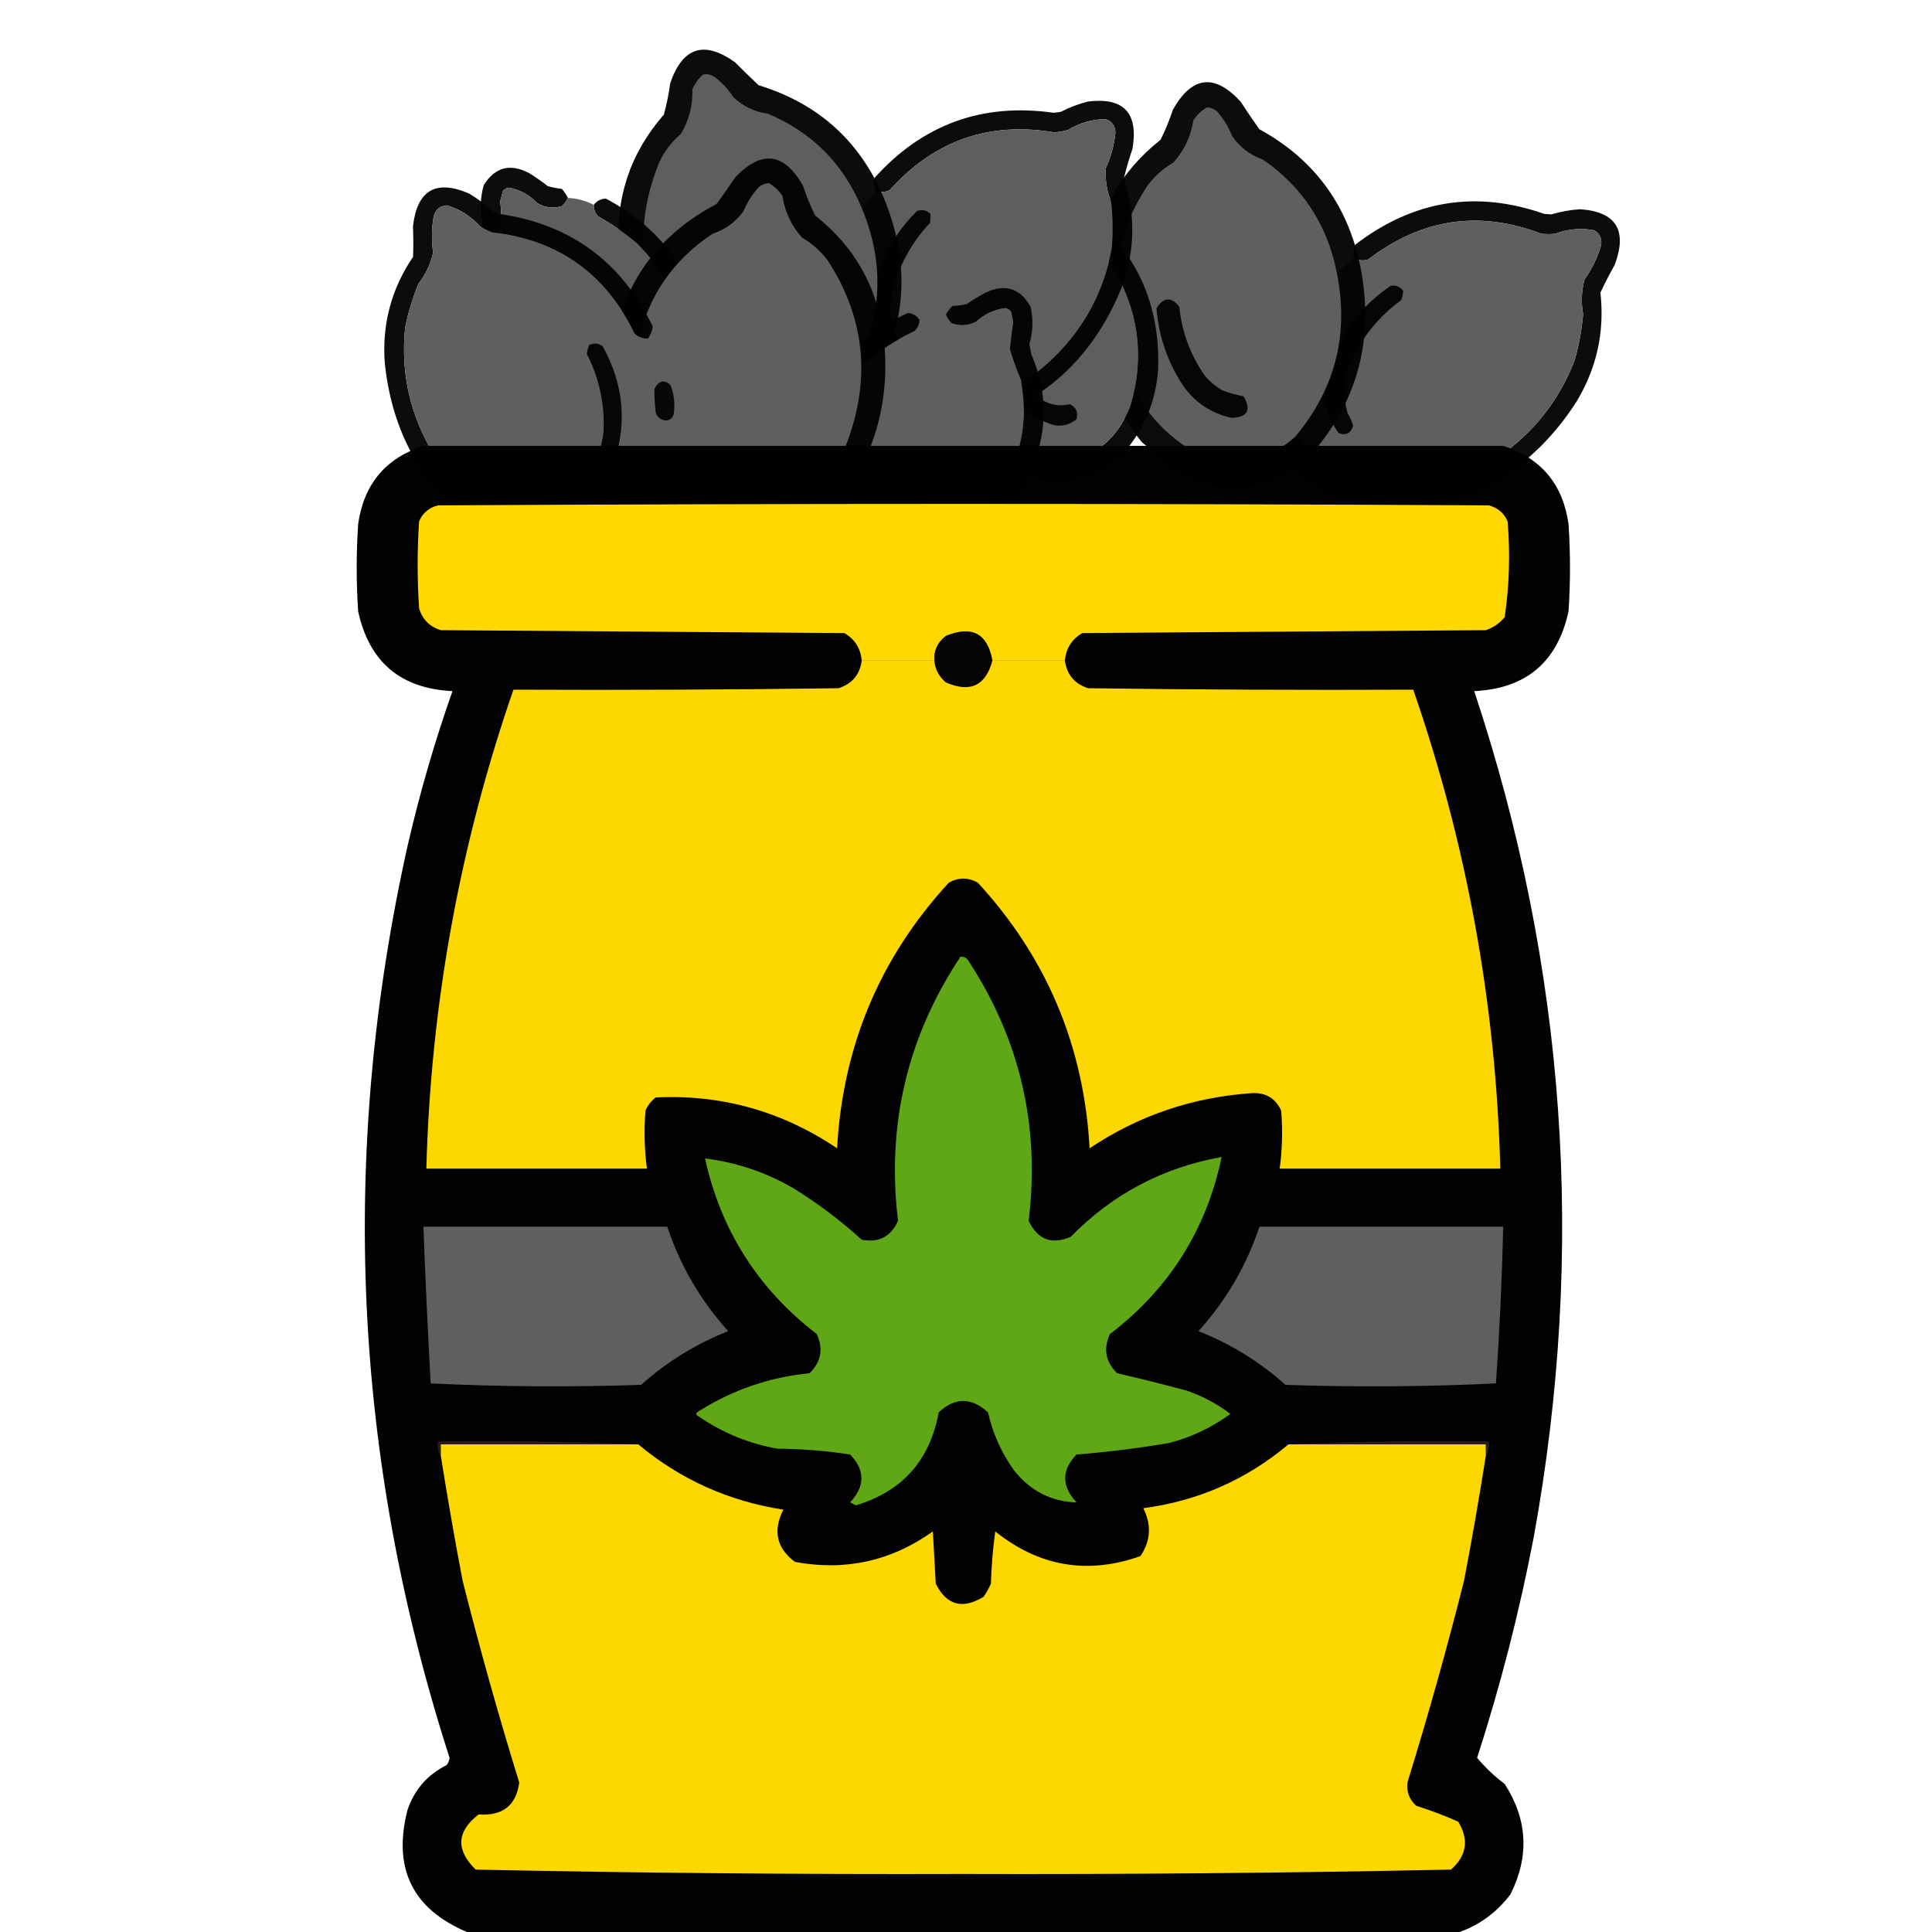
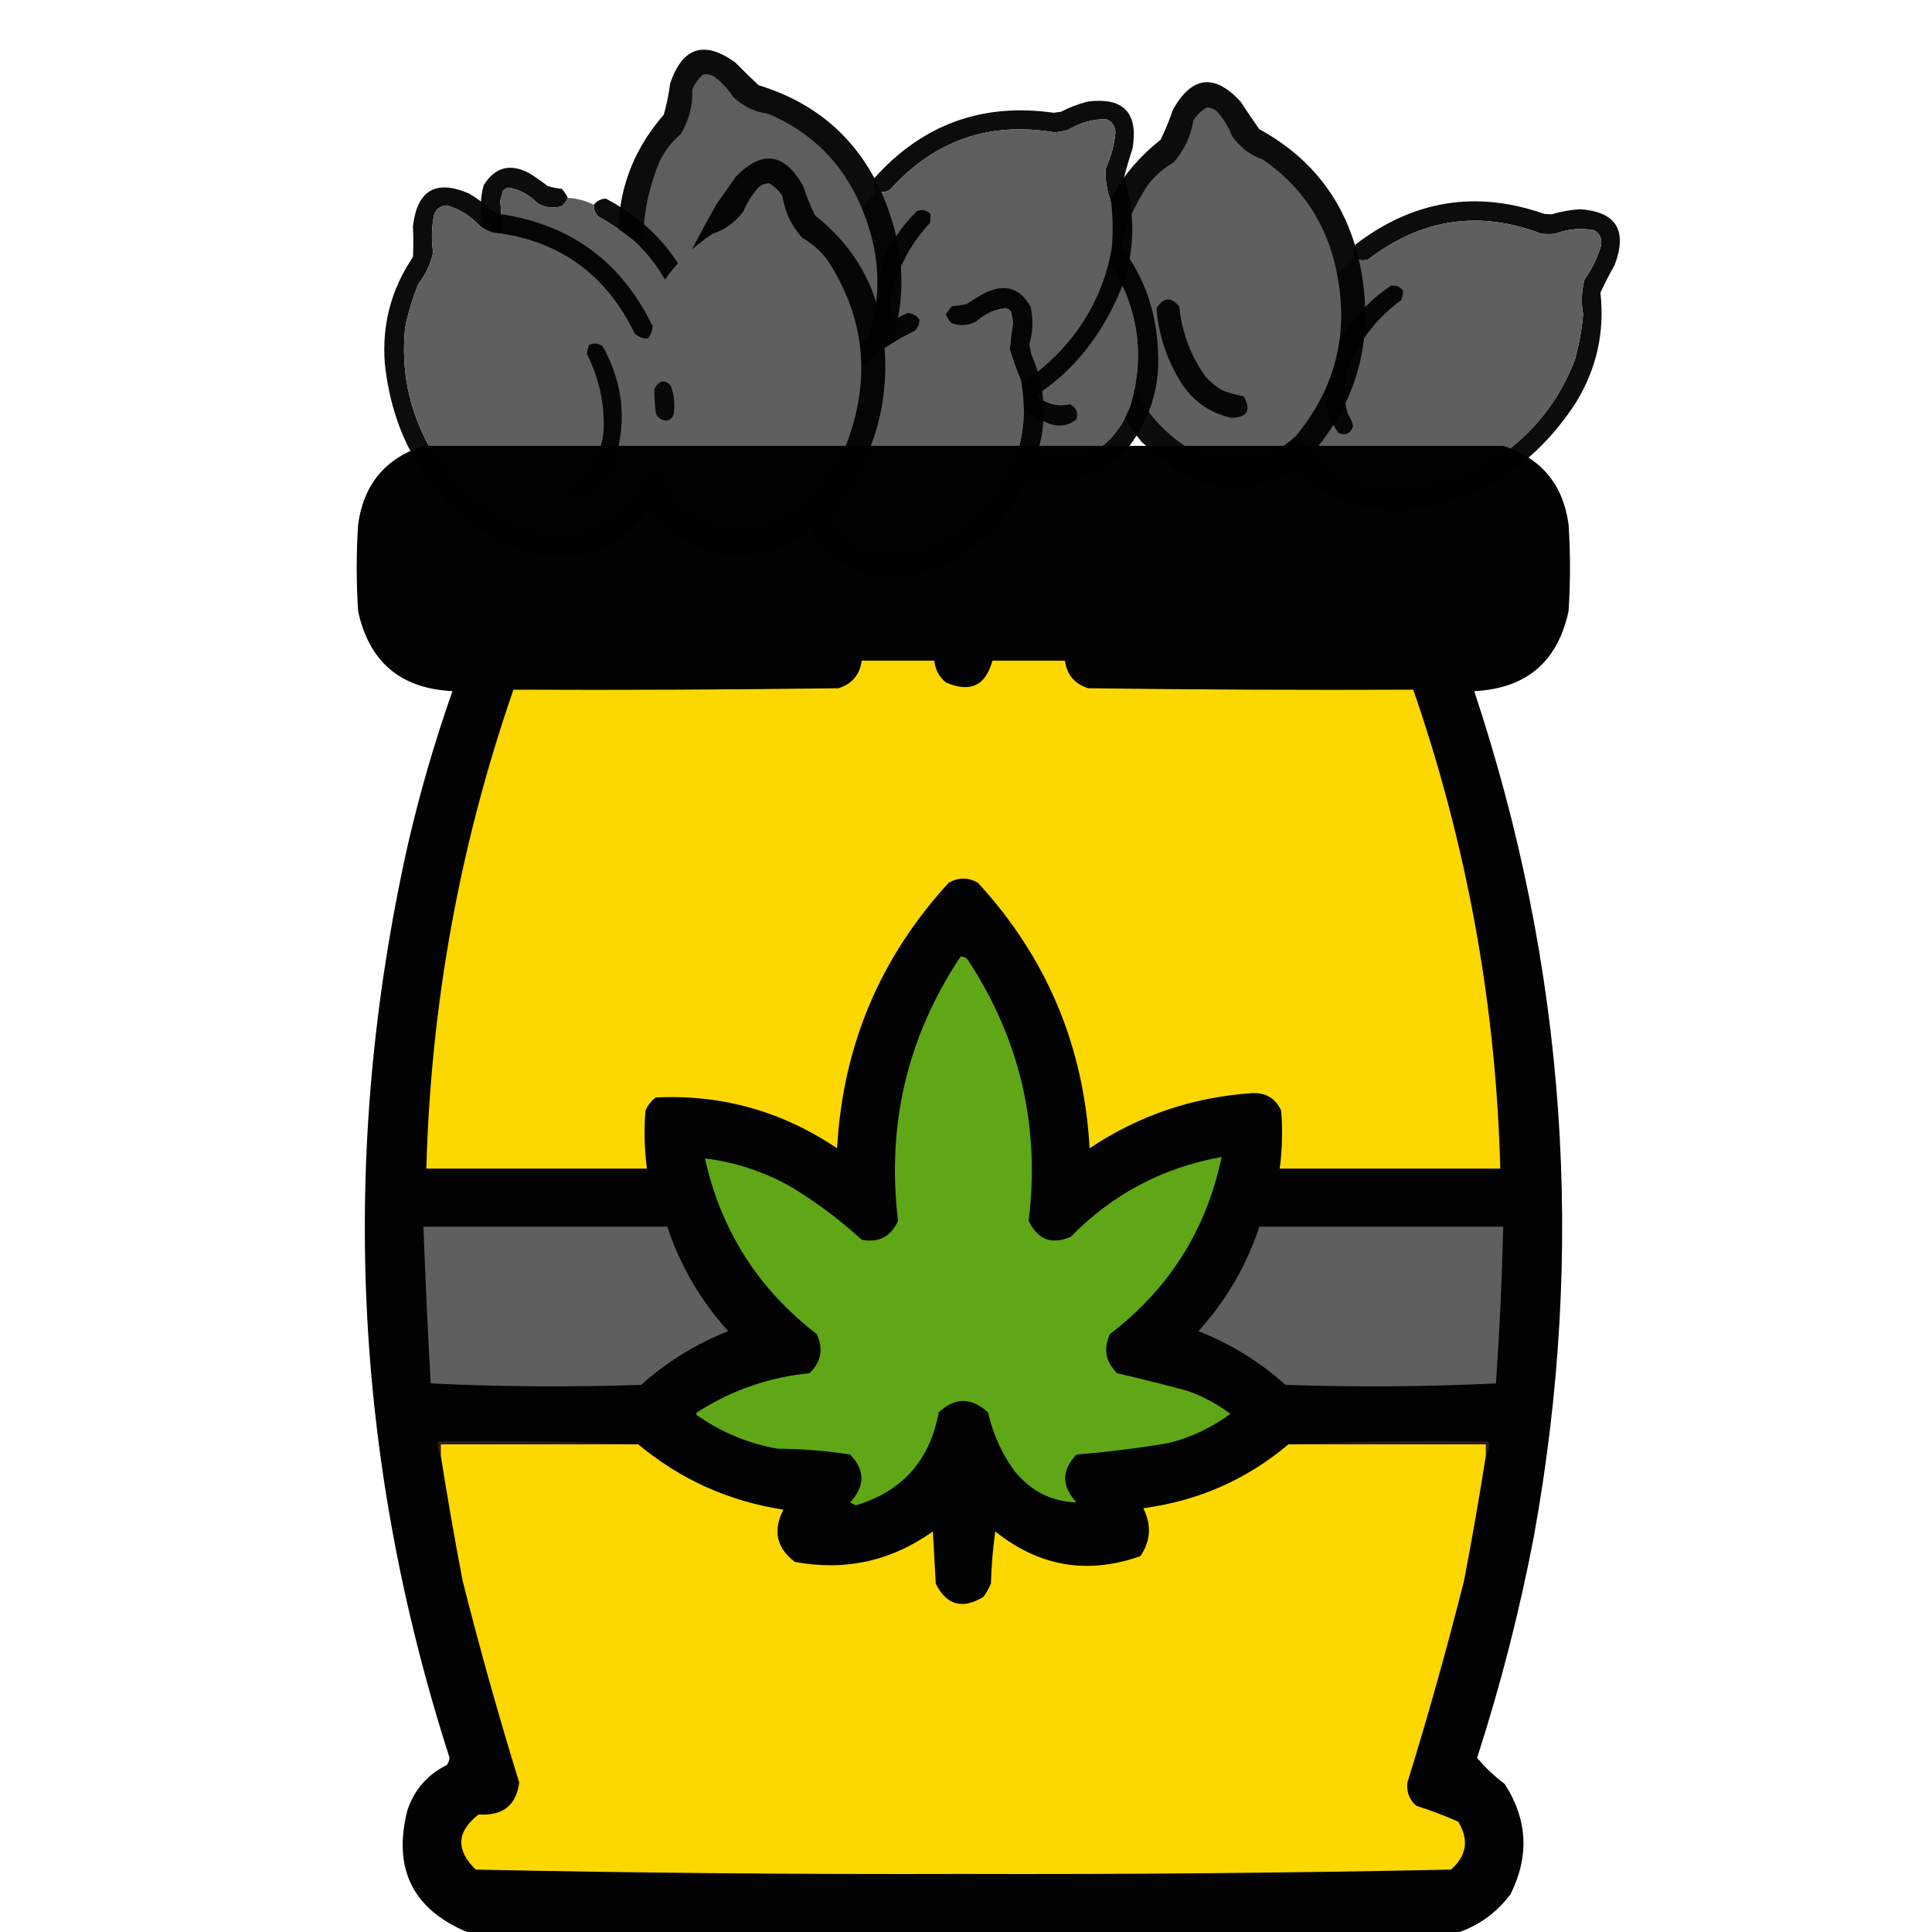
<svg xmlns="http://www.w3.org/2000/svg" width="40" height="40" viewBox="0 0 40 40" fill="none">
  <path opacity="0.956" fill-rule="evenodd" clip-rule="evenodd" d="M28.811 10.574C28.543 10.533 28.275 10.492 28.007 10.452C26.817 10.021 26.265 9.159 26.349 7.866C26.38 7.751 26.453 7.692 26.569 7.69C26.663 7.709 26.723 7.765 26.749 7.857C26.656 8.979 27.132 9.717 28.176 10.072C29.201 10.264 30.147 10.063 31.014 9.468C31.747 8.966 32.277 8.297 32.602 7.459C32.69 7.147 32.749 6.83 32.777 6.507C32.733 6.265 32.743 6.024 32.806 5.785C32.959 5.57 33.073 5.336 33.149 5.082C33.171 4.942 33.123 4.837 33.005 4.767C32.732 4.716 32.463 4.74 32.198 4.84C32.102 4.85 32.006 4.849 31.91 4.839C30.627 4.348 29.433 4.525 28.328 5.371C28.225 5.405 28.126 5.394 28.031 5.34C28.016 5.247 28.026 5.156 28.06 5.065C29.26 4.145 30.564 3.933 31.974 4.429C32.024 4.432 32.074 4.435 32.123 4.438C32.317 4.38 32.515 4.344 32.716 4.332C33.462 4.384 33.7 4.77 33.429 5.488C33.323 5.675 33.225 5.865 33.135 6.059C33.226 6.872 33.058 7.629 32.631 8.33C31.721 9.732 30.447 10.48 28.811 10.574Z" fill="#020202" />
  <path opacity="0.999" fill-rule="evenodd" clip-rule="evenodd" d="M26.569 7.69C26.642 7.347 26.757 7.02 26.913 6.708C27.051 6.756 27.153 6.715 27.221 6.587C27.297 6.471 27.366 6.351 27.427 6.227C27.433 6.152 27.417 6.084 27.377 6.024C27.567 5.768 27.786 5.54 28.031 5.34C28.126 5.394 28.225 5.405 28.328 5.371C29.433 4.525 30.627 4.348 31.91 4.839C32.006 4.849 32.102 4.85 32.198 4.84C32.463 4.74 32.733 4.716 33.006 4.767C33.123 4.837 33.171 4.942 33.149 5.082C33.073 5.336 32.959 5.57 32.806 5.785C32.743 6.024 32.733 6.265 32.777 6.507C32.749 6.83 32.69 7.147 32.602 7.459C32.277 8.297 31.747 8.966 31.014 9.468C30.147 10.062 29.201 10.264 28.176 10.072C27.132 9.717 26.656 8.978 26.749 7.857C26.723 7.765 26.663 7.709 26.569 7.69Z" fill="#5F5F5F" />
  <path fill-rule="evenodd" clip-rule="evenodd" d="M29.053 6.025C29.047 6.09 29.033 6.153 29.01 6.214C28.548 6.551 28.197 6.983 27.957 7.508C27.818 7.857 27.8 8.209 27.904 8.563C27.954 8.643 27.991 8.728 28.015 8.818C27.966 8.972 27.866 9.022 27.717 8.968C27.538 8.731 27.447 8.46 27.444 8.158C27.552 7.199 28.002 6.452 28.795 5.916C28.905 5.9 28.991 5.937 29.053 6.025Z" fill="#060605" />
  <path opacity="0.938" fill-rule="evenodd" clip-rule="evenodd" d="M26.916 6.706C26.841 6.657 26.815 6.588 26.838 6.498C26.905 6.306 27.013 6.14 27.162 6.002C27.239 5.963 27.311 5.97 27.379 6.021C27.419 6.082 27.436 6.15 27.43 6.225C27.368 6.348 27.299 6.468 27.223 6.585C27.155 6.713 27.053 6.753 26.916 6.706Z" fill="#030303" />
  <path opacity="0.955" fill-rule="evenodd" clip-rule="evenodd" d="M24.333 9.732C24.102 9.539 23.871 9.347 23.64 9.154C22.786 8.091 22.433 6.876 22.579 5.51C22.704 4.431 23.187 3.559 24.028 2.894C24.128 2.693 24.213 2.485 24.284 2.27C24.678 1.573 25.145 1.517 25.684 2.102C25.811 2.296 25.94 2.487 26.071 2.674C27.244 3.316 27.949 4.304 28.187 5.637C28.441 7.08 28.087 8.346 27.125 9.435C26.259 10.184 25.329 10.283 24.333 9.732Z" fill="#020201" />
  <path fill-rule="evenodd" clip-rule="evenodd" d="M24.708 2.488C24.782 2.377 24.875 2.289 24.987 2.223C25.069 2.227 25.141 2.257 25.203 2.313C25.334 2.463 25.436 2.631 25.51 2.818C25.671 3.049 25.883 3.211 26.145 3.302C26.961 3.864 27.47 4.635 27.671 5.615C27.938 6.9 27.653 8.042 26.816 9.042C26.183 9.605 25.485 9.71 24.722 9.355C24.003 8.932 23.518 8.316 23.267 7.509C22.852 6.207 23.015 4.986 23.756 3.844C23.903 3.646 24.083 3.487 24.294 3.366C24.518 3.114 24.656 2.821 24.708 2.488Z" fill="#5F5F5F" />
  <path fill-rule="evenodd" clip-rule="evenodd" d="M23.944 6.385C24.089 6.15 24.247 6.138 24.416 6.349C24.469 6.875 24.647 7.354 24.95 7.787C25.051 7.902 25.166 7.998 25.296 8.076C25.443 8.135 25.594 8.178 25.748 8.204C25.912 8.49 25.829 8.639 25.5 8.652C25.011 8.543 24.642 8.266 24.392 7.819C24.133 7.374 23.984 6.896 23.944 6.385Z" fill="#060605" />
  <path opacity="0.954" fill-rule="evenodd" clip-rule="evenodd" d="M21.764 4.249C21.721 4.308 21.667 4.357 21.604 4.396C21.42 4.414 21.259 4.361 21.119 4.237C20.991 4.034 20.819 3.889 20.603 3.803C20.552 3.801 20.508 3.817 20.469 3.851C20.437 3.917 20.404 3.984 20.372 4.051C20.351 4.242 20.325 4.432 20.292 4.62C20.173 4.819 20.043 5.01 19.901 5.194C19.46 6.123 19.464 7.048 19.913 7.971C20.222 8.702 20.742 9.204 21.471 9.478C22.389 9.657 23.032 9.304 23.401 8.419C23.71 7.368 23.572 6.384 22.989 5.468C22.784 5.204 22.555 4.964 22.303 4.749C22.253 4.67 22.239 4.584 22.263 4.493C22.34 4.423 22.431 4.396 22.534 4.412C23.541 5.237 24.023 6.314 23.978 7.643C23.93 8.33 23.675 8.926 23.215 9.431C22.424 10.063 21.603 10.119 20.751 9.598C19.835 8.932 19.315 8.024 19.191 6.874C19.099 6.032 19.312 5.281 19.83 4.618C19.862 4.552 19.895 4.485 19.927 4.418C19.92 4.147 19.979 3.89 20.104 3.649C20.412 3.323 20.738 3.302 21.083 3.588C21.196 3.695 21.303 3.807 21.404 3.926C21.493 3.971 21.585 4.009 21.68 4.038C21.716 4.105 21.745 4.175 21.764 4.249Z" fill="#020201" />
  <path fill-rule="evenodd" clip-rule="evenodd" d="M21.764 4.248C21.948 4.294 22.114 4.375 22.263 4.493C22.24 4.584 22.253 4.669 22.303 4.749C22.555 4.964 22.784 5.204 22.989 5.468C23.573 6.384 23.71 7.368 23.401 8.419C23.032 9.304 22.389 9.657 21.472 9.478C20.742 9.205 20.222 8.702 19.913 7.971C19.464 7.048 19.46 6.123 19.901 5.194C20.043 5.01 20.173 4.819 20.292 4.62C20.325 4.431 20.351 4.242 20.372 4.05C20.404 3.984 20.437 3.917 20.469 3.85C20.508 3.817 20.552 3.801 20.603 3.803C20.819 3.889 20.991 4.033 21.119 4.236C21.259 4.361 21.42 4.414 21.604 4.395C21.667 4.356 21.721 4.307 21.764 4.248Z" fill="#5E5E5E" />
  <path fill-rule="evenodd" clip-rule="evenodd" d="M20.518 7.129C20.63 7.073 20.729 7.088 20.816 7.174C20.931 7.573 21.142 7.909 21.449 8.183C21.653 8.365 21.887 8.428 22.152 8.369C22.281 8.434 22.326 8.538 22.286 8.683C22.126 8.81 21.948 8.843 21.752 8.782C21.225 8.584 20.842 8.223 20.603 7.7C20.535 7.554 20.484 7.402 20.451 7.243C20.472 7.202 20.494 7.164 20.518 7.129Z" fill="#060605" />
  <path opacity="0.956" fill-rule="evenodd" clip-rule="evenodd" d="M19.909 8.845C19.639 8.856 19.368 8.868 19.097 8.879C17.847 8.689 17.138 7.965 16.97 6.705C16.978 6.588 17.038 6.518 17.151 6.494C17.247 6.494 17.316 6.537 17.36 6.621C17.487 7.717 18.097 8.337 19.189 8.482C20.231 8.473 21.119 8.1 21.853 7.365C22.475 6.743 22.863 5.999 23.019 5.132C23.046 4.815 23.041 4.499 23.006 4.183C22.916 3.958 22.879 3.725 22.895 3.483C23.003 3.247 23.069 3 23.094 2.742C23.088 2.603 23.021 2.51 22.892 2.466C22.614 2.468 22.355 2.542 22.115 2.689C22.023 2.716 21.929 2.733 21.833 2.741C20.48 2.511 19.344 2.908 18.425 3.931C18.33 3.982 18.231 3.991 18.128 3.957C18.095 3.87 18.087 3.78 18.103 3.687C19.1 2.575 20.337 2.125 21.815 2.335C21.865 2.329 21.914 2.322 21.964 2.315C22.142 2.223 22.329 2.152 22.524 2.102C23.265 2.011 23.573 2.337 23.447 3.079C23.38 3.279 23.321 3.48 23.27 3.684C23.517 4.449 23.5 5.209 23.218 5.964C22.598 7.485 21.495 8.445 19.909 8.845Z" fill="#020202" />
  <path opacity="0.999" fill-rule="evenodd" clip-rule="evenodd" d="M17.151 6.494C17.156 6.15 17.205 5.813 17.298 5.484C17.442 5.504 17.534 5.446 17.575 5.31C17.628 5.183 17.672 5.055 17.708 4.924C17.7 4.851 17.67 4.789 17.619 4.738C17.756 4.456 17.926 4.196 18.128 3.957C18.231 3.991 18.33 3.982 18.425 3.931C19.344 2.908 20.48 2.511 21.833 2.741C21.929 2.733 22.023 2.716 22.115 2.689C22.355 2.542 22.614 2.468 22.892 2.466C23.021 2.51 23.088 2.603 23.094 2.742C23.069 3 23.003 3.247 22.895 3.483C22.879 3.725 22.916 3.958 23.006 4.183C23.041 4.499 23.046 4.815 23.019 5.132C22.863 5.999 22.475 6.743 21.853 7.365C21.119 8.1 20.231 8.473 19.189 8.482C18.097 8.337 17.487 7.717 17.36 6.621C17.316 6.537 17.247 6.494 17.151 6.494Z" fill="#5E5E5E" />
  <path fill-rule="evenodd" clip-rule="evenodd" d="M19.26 4.424C19.267 4.488 19.265 4.551 19.254 4.614C18.868 5.026 18.608 5.507 18.475 6.058C18.407 6.419 18.457 6.761 18.627 7.082C18.692 7.15 18.745 7.224 18.786 7.306C18.768 7.464 18.68 7.531 18.523 7.507C18.302 7.312 18.161 7.069 18.099 6.779C18.018 5.837 18.314 5.033 18.986 4.368C19.091 4.333 19.182 4.351 19.26 4.424Z" fill="#060605" />
  <path opacity="0.938" fill-rule="evenodd" clip-rule="evenodd" d="M17.298 5.484C17.215 5.451 17.176 5.389 17.182 5.299C17.21 5.101 17.284 4.922 17.403 4.761C17.471 4.709 17.543 4.701 17.619 4.738C17.67 4.789 17.7 4.851 17.708 4.924C17.672 5.055 17.628 5.183 17.575 5.31C17.534 5.446 17.442 5.504 17.298 5.484Z" fill="#030303" />
  <path opacity="0.955" fill-rule="evenodd" clip-rule="evenodd" d="M15.333 8.889C15.07 8.749 14.807 8.609 14.544 8.468C13.506 7.612 12.93 6.513 12.817 5.171C12.735 4.109 13.044 3.176 13.744 2.373C13.803 2.16 13.847 1.944 13.876 1.723C14.132 0.976 14.579 0.832 15.218 1.289C15.379 1.451 15.541 1.609 15.705 1.764C16.976 2.153 17.854 2.966 18.34 4.201C18.86 5.539 18.752 6.826 18.015 8.06C17.307 8.949 16.413 9.225 15.333 8.889Z" fill="#020201" />
  <path fill-rule="evenodd" clip-rule="evenodd" d="M14.334 1.851C14.386 1.73 14.46 1.627 14.557 1.541C14.639 1.529 14.715 1.544 14.787 1.586C14.943 1.704 15.075 1.846 15.183 2.011C15.385 2.203 15.623 2.317 15.897 2.353C16.803 2.735 17.448 3.377 17.83 4.28C18.334 5.464 18.271 6.618 17.639 7.743C17.125 8.407 16.46 8.643 15.644 8.451C14.859 8.184 14.268 7.686 13.869 6.959C13.216 5.788 13.146 4.582 13.657 3.34C13.764 3.121 13.91 2.932 14.095 2.775C14.266 2.489 14.346 2.181 14.334 1.851Z" fill="#5E5E5E" />
  <path fill-rule="evenodd" clip-rule="evenodd" d="M14.324 5.741C14.422 5.486 14.575 5.444 14.781 5.614C14.932 6.111 15.198 6.538 15.578 6.896C15.698 6.987 15.83 7.057 15.972 7.107C16.128 7.135 16.284 7.147 16.44 7.142C16.655 7.385 16.602 7.545 16.281 7.622C15.781 7.613 15.366 7.417 15.036 7.036C14.697 6.657 14.46 6.225 14.324 5.741Z" fill="#060605" />
  <path opacity="0.954" fill-rule="evenodd" clip-rule="evenodd" d="M11.758 4.098C11.727 4.163 11.685 4.22 11.631 4.269C11.455 4.321 11.286 4.3 11.125 4.206C10.96 4.034 10.763 3.927 10.534 3.885C10.485 3.892 10.444 3.915 10.413 3.955C10.395 4.025 10.376 4.095 10.357 4.165C10.375 4.353 10.386 4.541 10.392 4.728C10.314 4.942 10.225 5.15 10.123 5.353C9.875 6.329 10.062 7.218 10.683 8.023C11.129 8.669 11.737 9.056 12.505 9.184C13.437 9.187 13.997 8.727 14.183 7.807C14.277 6.739 13.949 5.818 13.197 5.044C12.944 4.828 12.673 4.64 12.384 4.48C12.32 4.412 12.29 4.333 12.294 4.24C12.357 4.159 12.44 4.116 12.544 4.112C13.692 4.72 14.376 5.667 14.595 6.954C14.682 7.624 14.551 8.244 14.201 8.816C13.552 9.571 12.759 9.777 11.823 9.433C10.796 8.962 10.108 8.185 9.76 7.101C9.503 6.308 9.563 5.546 9.939 4.812C9.958 4.742 9.976 4.672 9.995 4.602C9.935 4.342 9.942 4.084 10.017 3.829C10.253 3.457 10.568 3.377 10.962 3.588C11.093 3.67 11.22 3.759 11.342 3.854C11.438 3.881 11.535 3.9 11.634 3.911C11.683 3.968 11.725 4.03 11.758 4.098Z" fill="#020201" />
  <path fill-rule="evenodd" clip-rule="evenodd" d="M11.758 4.098C11.947 4.107 12.126 4.155 12.294 4.241C12.29 4.333 12.32 4.412 12.384 4.48C12.673 4.64 12.944 4.828 13.197 5.045C13.949 5.818 14.277 6.739 14.183 7.807C13.997 8.728 13.437 9.187 12.505 9.184C11.737 9.056 11.129 8.669 10.683 8.023C10.062 7.218 9.875 6.329 10.123 5.353C10.225 5.15 10.314 4.942 10.392 4.728C10.386 4.541 10.375 4.353 10.357 4.165C10.376 4.095 10.395 4.025 10.413 3.955C10.444 3.915 10.485 3.892 10.534 3.885C10.763 3.927 10.96 4.034 11.125 4.206C11.286 4.3 11.455 4.321 11.631 4.269C11.685 4.22 11.727 4.163 11.758 4.098Z" fill="#5E5E5E" />
  <path fill-rule="evenodd" clip-rule="evenodd" d="M11.103 7.1C11.201 7.025 11.301 7.021 11.403 7.087C11.595 7.45 11.867 7.734 12.221 7.941C12.457 8.079 12.698 8.095 12.946 7.99C13.085 8.028 13.149 8.12 13.138 8.267C13.007 8.419 12.839 8.484 12.636 8.461C12.081 8.368 11.635 8.093 11.299 7.633C11.203 7.506 11.123 7.368 11.06 7.222C11.072 7.178 11.086 7.137 11.103 7.1Z" fill="#060605" />
  <path opacity="0.954" fill-rule="evenodd" clip-rule="evenodd" d="M19.582 6.514C19.609 6.58 19.648 6.64 19.699 6.692C19.872 6.756 20.041 6.745 20.208 6.661C20.384 6.501 20.587 6.406 20.817 6.378C20.867 6.388 20.905 6.414 20.934 6.455C20.948 6.527 20.962 6.598 20.977 6.669C20.947 6.856 20.924 7.042 20.907 7.228C20.971 7.447 21.047 7.66 21.136 7.869C21.322 8.858 21.08 9.735 20.41 10.499C19.924 11.116 19.293 11.464 18.518 11.543C17.588 11.487 17.058 10.994 16.93 10.064C16.903 8.991 17.288 8.093 18.087 7.368C18.353 7.168 18.635 6.997 18.934 6.856C19.003 6.792 19.038 6.715 19.039 6.623C18.982 6.537 18.901 6.49 18.798 6.479C17.613 7.013 16.872 7.916 16.573 9.186C16.443 9.849 16.535 10.477 16.849 11.07C17.449 11.864 18.227 12.119 19.183 11.835C20.238 11.429 20.974 10.696 21.389 9.636C21.694 8.862 21.683 8.097 21.354 7.341C21.339 7.27 21.325 7.199 21.311 7.127C21.387 6.872 21.396 6.614 21.338 6.354C21.125 5.969 20.816 5.869 20.41 6.056C20.273 6.129 20.141 6.209 20.014 6.296C19.916 6.318 19.817 6.331 19.718 6.335C19.666 6.389 19.62 6.449 19.582 6.514Z" fill="#020201" />
  <path fill-rule="evenodd" clip-rule="evenodd" d="M19.582 6.514C19.393 6.511 19.212 6.547 19.039 6.623C19.038 6.715 19.003 6.792 18.934 6.856C18.635 6.997 18.353 7.168 18.087 7.368C17.288 8.093 16.903 8.991 16.93 10.064C17.058 10.994 17.588 11.487 18.519 11.543C19.293 11.464 19.924 11.116 20.41 10.499C21.08 9.735 21.322 8.858 21.136 7.869C21.047 7.66 20.971 7.447 20.907 7.228C20.924 7.042 20.947 6.855 20.977 6.669C20.962 6.598 20.948 6.527 20.934 6.455C20.905 6.414 20.867 6.388 20.817 6.378C20.587 6.406 20.384 6.501 20.208 6.661C20.041 6.745 19.872 6.756 19.699 6.692C19.648 6.64 19.61 6.58 19.582 6.514Z" fill="#5F5F5F" />
-   <path opacity="0.955" fill-rule="evenodd" clip-rule="evenodd" d="M16.513 11.158C16.746 10.972 16.979 10.786 17.211 10.6C18.074 9.567 18.437 8.38 18.302 7.04C18.187 5.981 17.712 5.122 16.876 4.461C16.778 4.263 16.695 4.058 16.626 3.847C16.238 3.16 15.771 3.1 15.227 3.667C15.099 3.856 14.969 4.041 14.836 4.223C13.658 4.84 12.944 5.801 12.695 7.104C12.429 8.515 12.773 9.76 13.725 10.837C14.584 11.58 15.513 11.687 16.513 11.158Z" fill="#020201" />
+   <path opacity="0.955" fill-rule="evenodd" clip-rule="evenodd" d="M16.513 11.158C16.746 10.972 16.979 10.786 17.211 10.6C18.074 9.567 18.437 8.38 18.302 7.04C18.187 5.981 17.712 5.122 16.876 4.461C16.778 4.263 16.695 4.058 16.626 3.847C16.238 3.16 15.771 3.1 15.227 3.667C15.099 3.856 14.969 4.041 14.836 4.223C12.429 8.515 12.773 9.76 13.725 10.837C14.584 11.58 15.513 11.687 16.513 11.158Z" fill="#020201" />
  <path fill-rule="evenodd" clip-rule="evenodd" d="M16.199 4.056C16.127 3.947 16.034 3.859 15.923 3.793C15.841 3.796 15.768 3.825 15.705 3.879C15.574 4.025 15.47 4.188 15.394 4.371C15.232 4.596 15.019 4.751 14.756 4.838C13.935 5.38 13.42 6.13 13.21 7.088C12.932 8.344 13.208 9.467 14.036 10.456C14.664 11.014 15.361 11.124 16.127 10.785C16.849 10.378 17.339 9.78 17.597 8.992C18.023 7.721 17.87 6.522 17.139 5.395C16.994 5.2 16.816 5.041 16.605 4.92C16.384 4.671 16.248 4.383 16.199 4.056Z" fill="#5F5F5F" />
  <path opacity="0.956" fill-rule="evenodd" clip-rule="evenodd" d="M10.343 11.209C10.6 11.296 10.857 11.382 11.114 11.468C12.367 11.634 13.25 11.135 13.761 9.972C13.787 9.858 13.748 9.774 13.646 9.719C13.555 9.693 13.476 9.714 13.411 9.783C12.983 10.8 12.225 11.227 11.136 11.061C10.137 10.762 9.388 10.158 8.888 9.247C8.464 8.477 8.298 7.654 8.389 6.777C8.452 6.466 8.544 6.164 8.666 5.87C8.815 5.679 8.916 5.465 8.968 5.228C8.93 4.972 8.935 4.716 8.983 4.461C9.027 4.329 9.117 4.259 9.254 4.252C9.52 4.331 9.748 4.475 9.938 4.683C10.019 4.734 10.104 4.777 10.194 4.812C11.558 4.968 12.539 5.665 13.136 6.903C13.213 6.978 13.306 7.014 13.414 7.011C13.47 6.937 13.503 6.852 13.514 6.758C12.866 5.413 11.802 4.636 10.324 4.427C10.279 4.406 10.233 4.386 10.187 4.366C10.041 4.228 9.882 4.107 9.708 4.005C9.021 3.711 8.635 3.939 8.55 4.687C8.559 4.897 8.56 5.107 8.552 5.317C8.101 5.983 7.906 6.718 7.967 7.522C8.139 9.155 8.931 10.384 10.343 11.209Z" fill="#020202" />
  <path opacity="0.999" fill-rule="evenodd" clip-rule="evenodd" d="M13.646 9.719C13.737 9.387 13.784 9.051 13.787 8.708C13.643 8.687 13.57 8.606 13.569 8.464C13.554 8.328 13.547 8.192 13.549 8.056C13.577 7.988 13.623 7.937 13.686 7.903C13.633 7.594 13.542 7.296 13.414 7.011C13.306 7.014 13.213 6.978 13.136 6.903C12.539 5.665 11.558 4.968 10.194 4.812C10.104 4.777 10.019 4.734 9.938 4.683C9.748 4.475 9.52 4.331 9.254 4.252C9.117 4.259 9.027 4.329 8.983 4.461C8.935 4.716 8.93 4.972 8.968 5.228C8.916 5.465 8.815 5.679 8.666 5.87C8.544 6.164 8.452 6.466 8.389 6.777C8.298 7.654 8.464 8.477 8.888 9.247C9.388 10.158 10.137 10.762 11.136 11.062C12.225 11.227 12.983 10.8 13.411 9.783C13.476 9.714 13.555 9.693 13.646 9.719Z" fill="#5F5F5F" />
  <path fill-rule="evenodd" clip-rule="evenodd" d="M12.197 7.144C12.173 7.203 12.157 7.265 12.15 7.328C12.406 7.831 12.522 8.366 12.496 8.932C12.461 9.298 12.318 9.612 12.065 9.873C11.984 9.92 11.912 9.977 11.85 10.044C11.824 10.2 11.889 10.289 12.047 10.31C12.313 10.185 12.517 9.991 12.657 9.729C12.996 8.847 12.936 7.993 12.476 7.166C12.385 7.103 12.292 7.096 12.197 7.144Z" fill="#060605" />
  <path opacity="0.938" fill-rule="evenodd" clip-rule="evenodd" d="M13.787 8.708C13.875 8.7 13.93 8.651 13.95 8.563C13.977 8.365 13.957 8.172 13.887 7.985C13.837 7.916 13.77 7.888 13.686 7.903C13.623 7.937 13.577 7.988 13.549 8.056C13.547 8.192 13.554 8.328 13.569 8.464C13.57 8.606 13.643 8.687 13.787 8.708Z" fill="#030303" />
  <path opacity="0.99" fill-rule="evenodd" clip-rule="evenodd" d="M8.767 9.231C16.219 9.231 23.671 9.231 31.123 9.231C31.909 9.487 32.36 10.028 32.475 10.853C32.515 11.454 32.515 12.055 32.475 12.656C32.247 13.706 31.596 14.257 30.522 14.309C32.426 20.04 32.837 25.879 31.754 31.827C31.457 33.374 31.066 34.896 30.582 36.394C30.75 36.594 30.94 36.775 31.153 36.935C31.627 37.67 31.667 38.432 31.273 39.219C30.996 39.587 30.645 39.847 30.221 40C23.37 40 16.519 40 9.668 40C8.539 39.523 8.128 38.682 8.436 37.476C8.579 37.053 8.85 36.742 9.248 36.544C9.281 36.501 9.301 36.451 9.308 36.394C7.308 30.184 7.018 23.894 8.436 17.524C8.686 16.433 8.997 15.361 9.368 14.309C8.294 14.257 7.643 13.706 7.415 12.656C7.375 12.055 7.375 11.454 7.415 10.853C7.53 10.028 7.98 9.487 8.767 9.231Z" fill="#010101" />
-   <path fill-rule="evenodd" clip-rule="evenodd" d="M22.048 13.678C21.547 13.678 21.047 13.678 20.546 13.678C20.444 13.116 20.124 12.946 19.584 13.167C19.415 13.296 19.334 13.466 19.344 13.678C18.843 13.678 18.342 13.678 17.841 13.678C17.819 13.423 17.699 13.233 17.481 13.107C14.696 13.087 11.912 13.067 9.127 13.047C8.897 12.977 8.747 12.827 8.677 12.596C8.637 11.995 8.637 11.394 8.677 10.793C8.752 10.62 8.882 10.51 9.067 10.463C16.319 10.423 23.57 10.423 30.822 10.463C31.007 10.51 31.138 10.62 31.213 10.793C31.269 11.459 31.249 12.12 31.153 12.777C31.049 12.904 30.918 12.994 30.762 13.047C27.978 13.067 25.193 13.087 22.409 13.107C22.19 13.233 22.07 13.423 22.048 13.678Z" fill="#FFD900" />
-   <path fill-rule="evenodd" clip-rule="evenodd" d="M20.546 13.678C20.407 14.197 20.087 14.348 19.584 14.129C19.442 14.012 19.361 13.862 19.343 13.678C19.334 13.466 19.414 13.296 19.584 13.167C20.123 12.946 20.444 13.116 20.546 13.678Z" fill="#050404" />
  <path fill-rule="evenodd" clip-rule="evenodd" d="M17.841 13.678C18.342 13.678 18.843 13.678 19.344 13.678C19.362 13.862 19.442 14.012 19.584 14.129C20.087 14.348 20.408 14.197 20.546 13.678C21.047 13.678 21.547 13.678 22.048 13.678C22.088 13.969 22.249 14.159 22.529 14.249C24.772 14.279 27.016 14.289 29.26 14.279C30.371 17.492 30.972 20.797 31.062 24.195C29.54 24.195 28.018 24.195 26.495 24.195C26.548 23.795 26.558 23.394 26.525 22.993C26.408 22.739 26.208 22.619 25.924 22.632C24.698 22.714 23.576 23.094 22.559 23.774C22.442 21.657 21.67 19.824 20.245 18.275C20.043 18.162 19.843 18.162 19.644 18.275C18.219 19.824 17.448 21.657 17.331 23.774C16.189 23.006 14.937 22.655 13.575 22.722C13.481 22.795 13.411 22.885 13.364 22.993C13.331 23.394 13.341 23.795 13.394 24.195C11.872 24.195 10.349 24.195 8.827 24.195C8.918 20.797 9.519 17.491 10.63 14.279C12.873 14.289 15.117 14.279 17.361 14.249C17.641 14.159 17.801 13.969 17.841 13.678Z" fill="#FCD700" />
  <path fill-rule="evenodd" clip-rule="evenodd" d="M19.885 19.808C19.945 19.802 19.995 19.823 20.035 19.868C21.117 21.513 21.538 23.316 21.297 25.276C21.484 25.666 21.775 25.776 22.168 25.607C23.032 24.724 24.074 24.173 25.293 23.954C24.976 25.464 24.204 26.686 22.98 27.62C22.839 27.926 22.889 28.197 23.13 28.431C23.61 28.543 24.09 28.663 24.572 28.792C24.899 28.905 25.2 29.066 25.474 29.273C25.093 29.553 24.672 29.754 24.212 29.874C23.572 29.983 22.931 30.063 22.288 30.114C21.976 30.438 21.976 30.768 22.288 31.106C21.766 31.09 21.336 30.869 20.996 30.445C20.735 30.082 20.555 29.681 20.456 29.243C20.111 28.926 19.77 28.926 19.434 29.243C19.253 30.235 18.682 30.876 17.721 31.166C17.681 31.146 17.641 31.126 17.601 31.106C17.913 30.768 17.913 30.438 17.601 30.114C17.106 30.038 16.606 29.997 16.099 29.994C15.51 29.89 14.969 29.669 14.476 29.333C14.396 29.293 14.396 29.253 14.476 29.213C15.175 28.773 15.936 28.512 16.76 28.431C17.001 28.197 17.051 27.926 16.91 27.62C15.698 26.688 14.926 25.476 14.596 23.984C15.233 24.063 15.834 24.263 16.399 24.585C16.914 24.9 17.395 25.26 17.841 25.667C18.193 25.736 18.443 25.606 18.593 25.276C18.353 23.29 18.784 21.467 19.885 19.808Z" fill="#5FA716" />
  <path fill-rule="evenodd" clip-rule="evenodd" d="M8.767 25.397C10.45 25.397 12.132 25.397 13.815 25.397C14.084 26.206 14.505 26.928 15.077 27.56C14.406 27.825 13.805 28.196 13.274 28.672C11.817 28.721 10.365 28.712 8.917 28.642C8.857 27.56 8.806 26.479 8.767 25.397Z" fill="#5F5F5F" />
  <path fill-rule="evenodd" clip-rule="evenodd" d="M26.075 25.397C27.757 25.397 29.44 25.397 31.123 25.397C31.097 26.479 31.047 27.561 30.972 28.642C29.524 28.712 28.072 28.721 26.615 28.672C26.083 28.195 25.482 27.824 24.812 27.56C25.385 26.928 25.806 26.206 26.075 25.397Z" fill="#5F5F5F" />
  <path fill-rule="evenodd" clip-rule="evenodd" d="M13.214 29.904C11.852 29.904 10.49 29.904 9.128 29.904C9.128 29.984 9.128 30.064 9.128 30.144C9.07 30.059 9.05 29.959 9.068 29.844C10.46 29.824 11.842 29.844 13.214 29.904Z" fill="#291D1C" />
  <path fill-rule="evenodd" clip-rule="evenodd" d="M26.675 29.904C28.047 29.844 29.43 29.824 30.822 29.844C30.839 29.959 30.819 30.059 30.762 30.144C30.762 30.064 30.762 29.984 30.762 29.904C29.4 29.904 28.038 29.904 26.675 29.904Z" fill="#291D1C" />
  <path fill-rule="evenodd" clip-rule="evenodd" d="M13.214 29.904C14.087 30.631 15.088 31.081 16.219 31.256C15.997 31.691 16.077 32.052 16.459 32.338C17.5 32.531 18.452 32.32 19.314 31.707C19.334 32.067 19.354 32.428 19.374 32.788C19.597 33.236 19.928 33.326 20.365 33.059C20.423 32.974 20.473 32.884 20.516 32.788C20.526 32.426 20.556 32.066 20.606 31.707C21.515 32.435 22.517 32.605 23.611 32.218C23.824 31.903 23.844 31.572 23.671 31.226C24.805 31.075 25.807 30.635 26.675 29.904C28.038 29.904 29.4 29.904 30.762 29.904C30.762 29.984 30.762 30.064 30.762 30.144C30.626 31.007 30.476 31.869 30.311 32.728C29.957 34.132 29.566 35.525 29.139 36.905C29.118 37.097 29.178 37.258 29.32 37.386C29.617 37.48 29.908 37.59 30.191 37.716C30.418 38.09 30.367 38.42 30.041 38.708C26.669 38.778 23.294 38.808 19.915 38.798C16.554 38.808 13.199 38.778 9.849 38.708C9.432 38.301 9.453 37.92 9.909 37.566C10.407 37.6 10.687 37.38 10.75 36.905C10.323 35.525 9.933 34.132 9.578 32.728C9.414 31.869 9.264 31.007 9.127 30.144C9.127 30.064 9.127 29.984 9.127 29.904C10.49 29.904 11.852 29.904 13.214 29.904Z" fill="#FCD700" />
</svg>